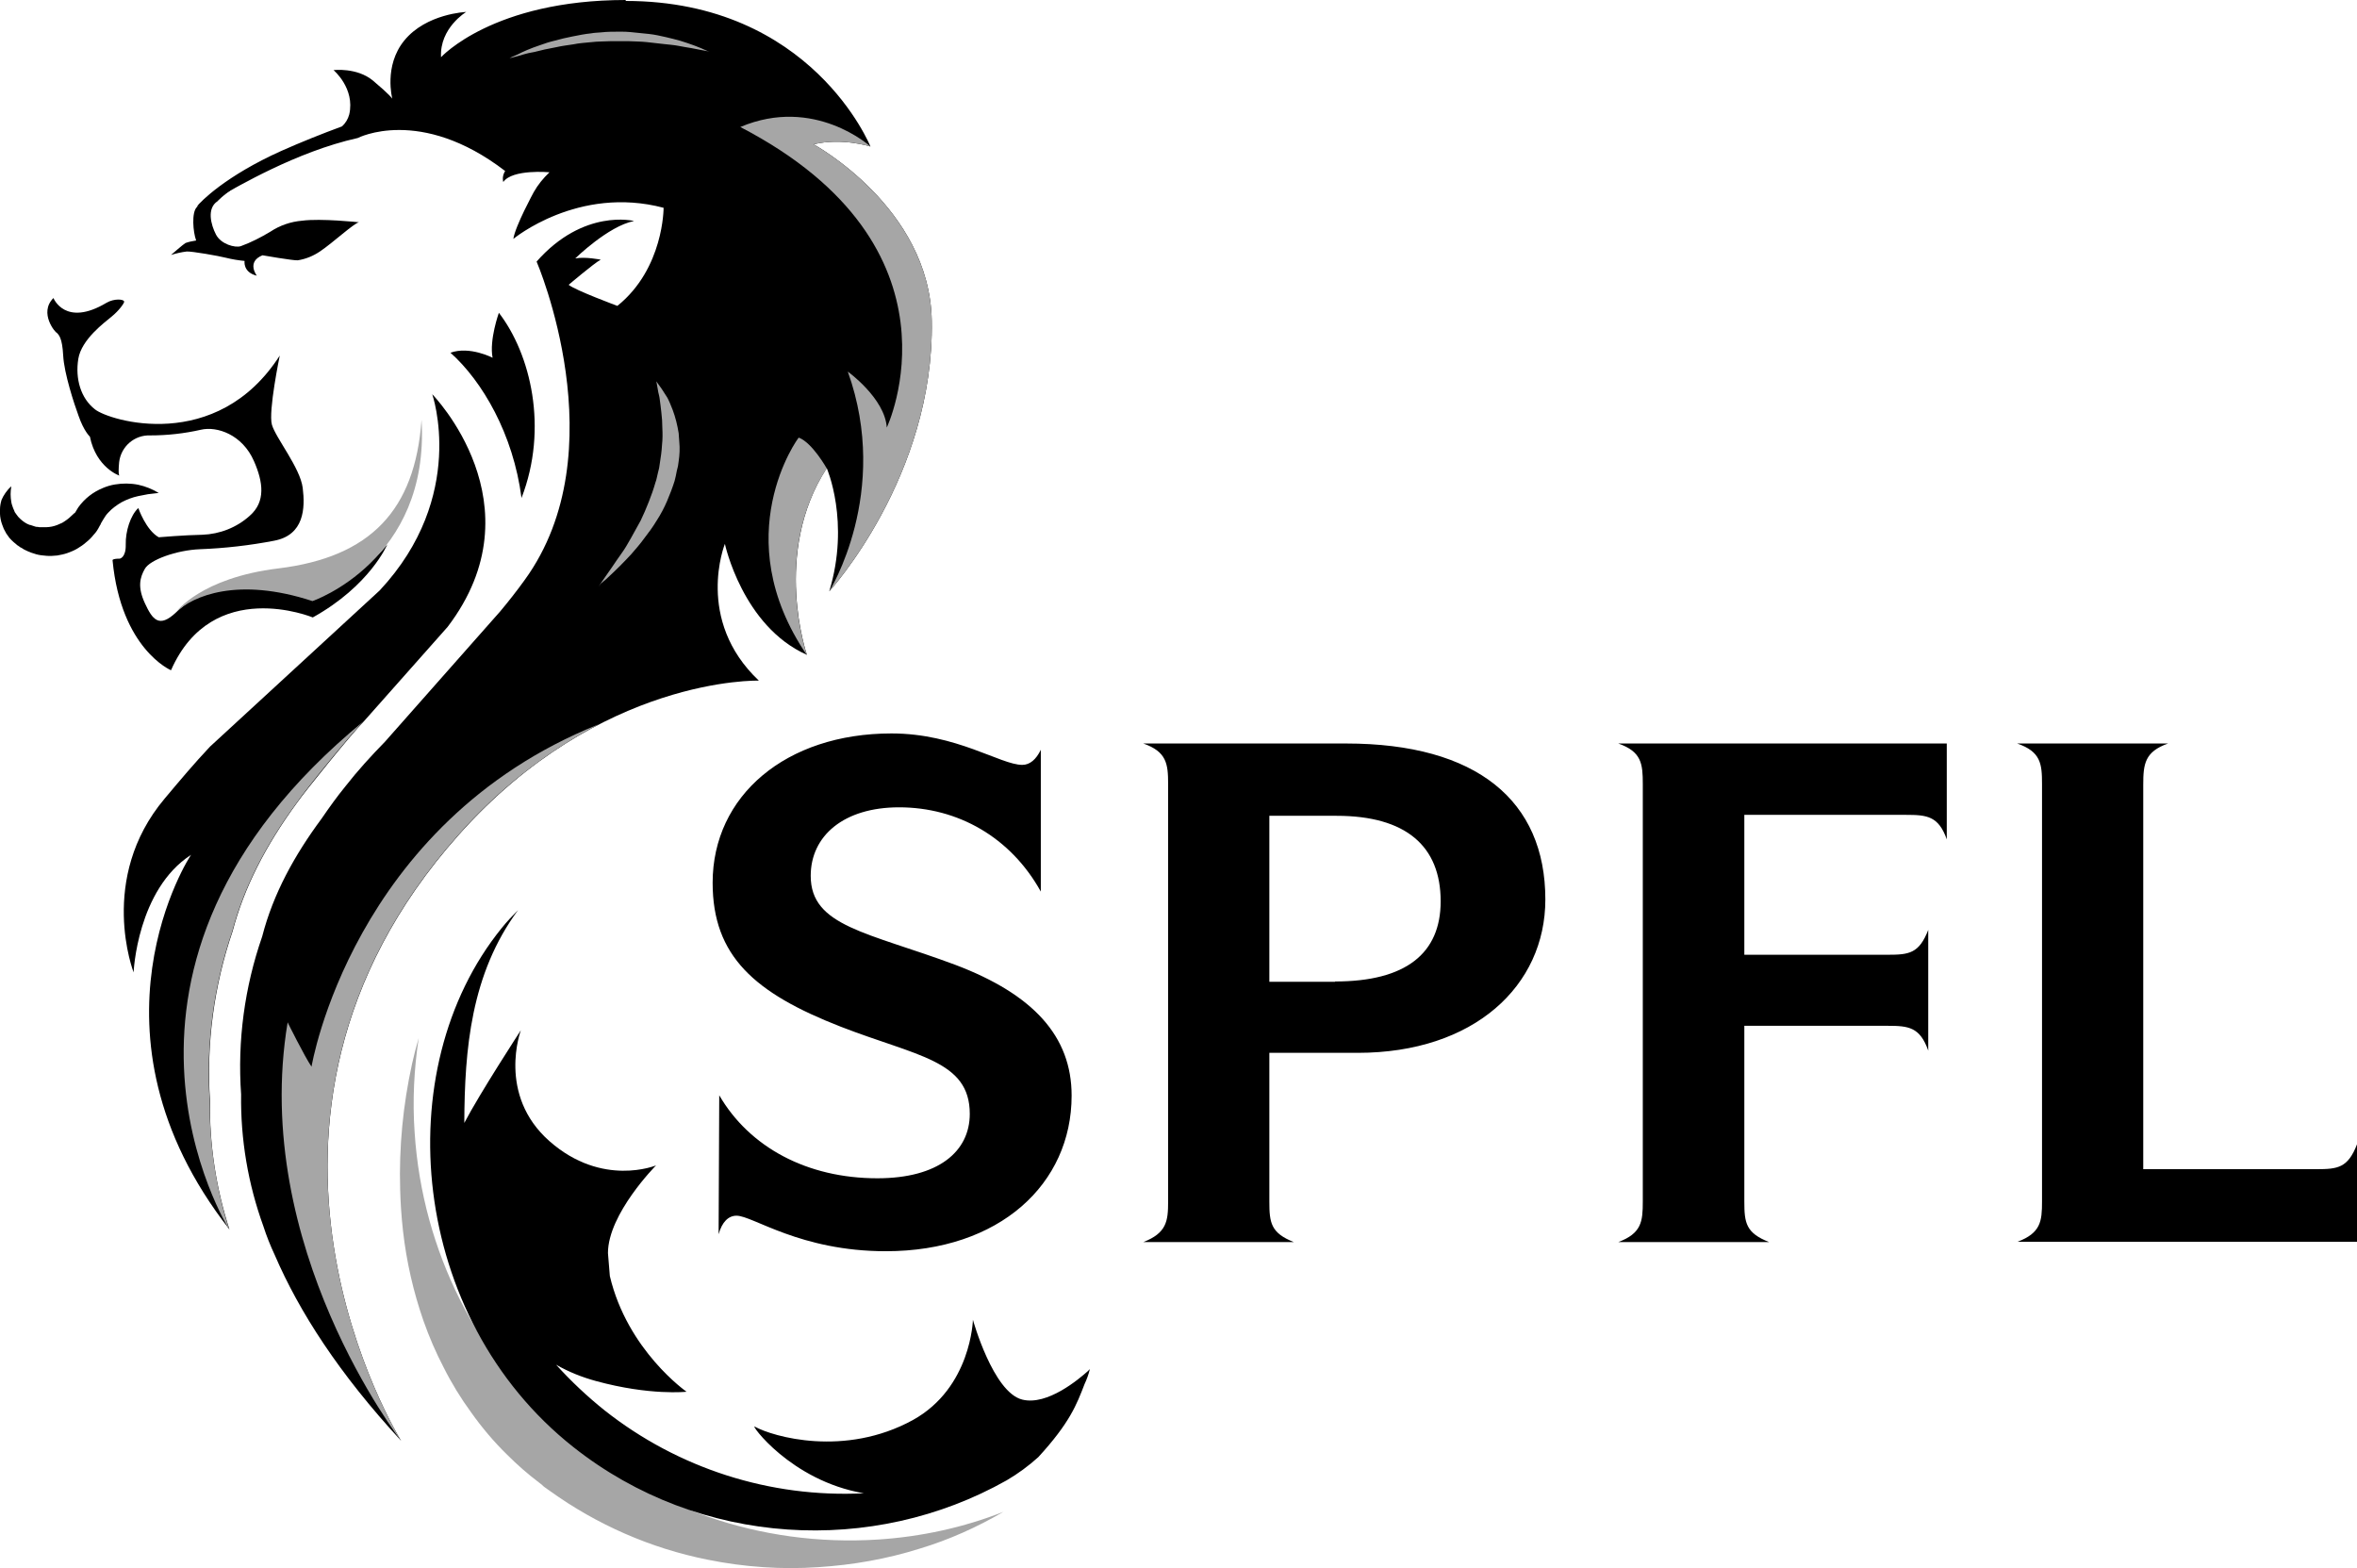
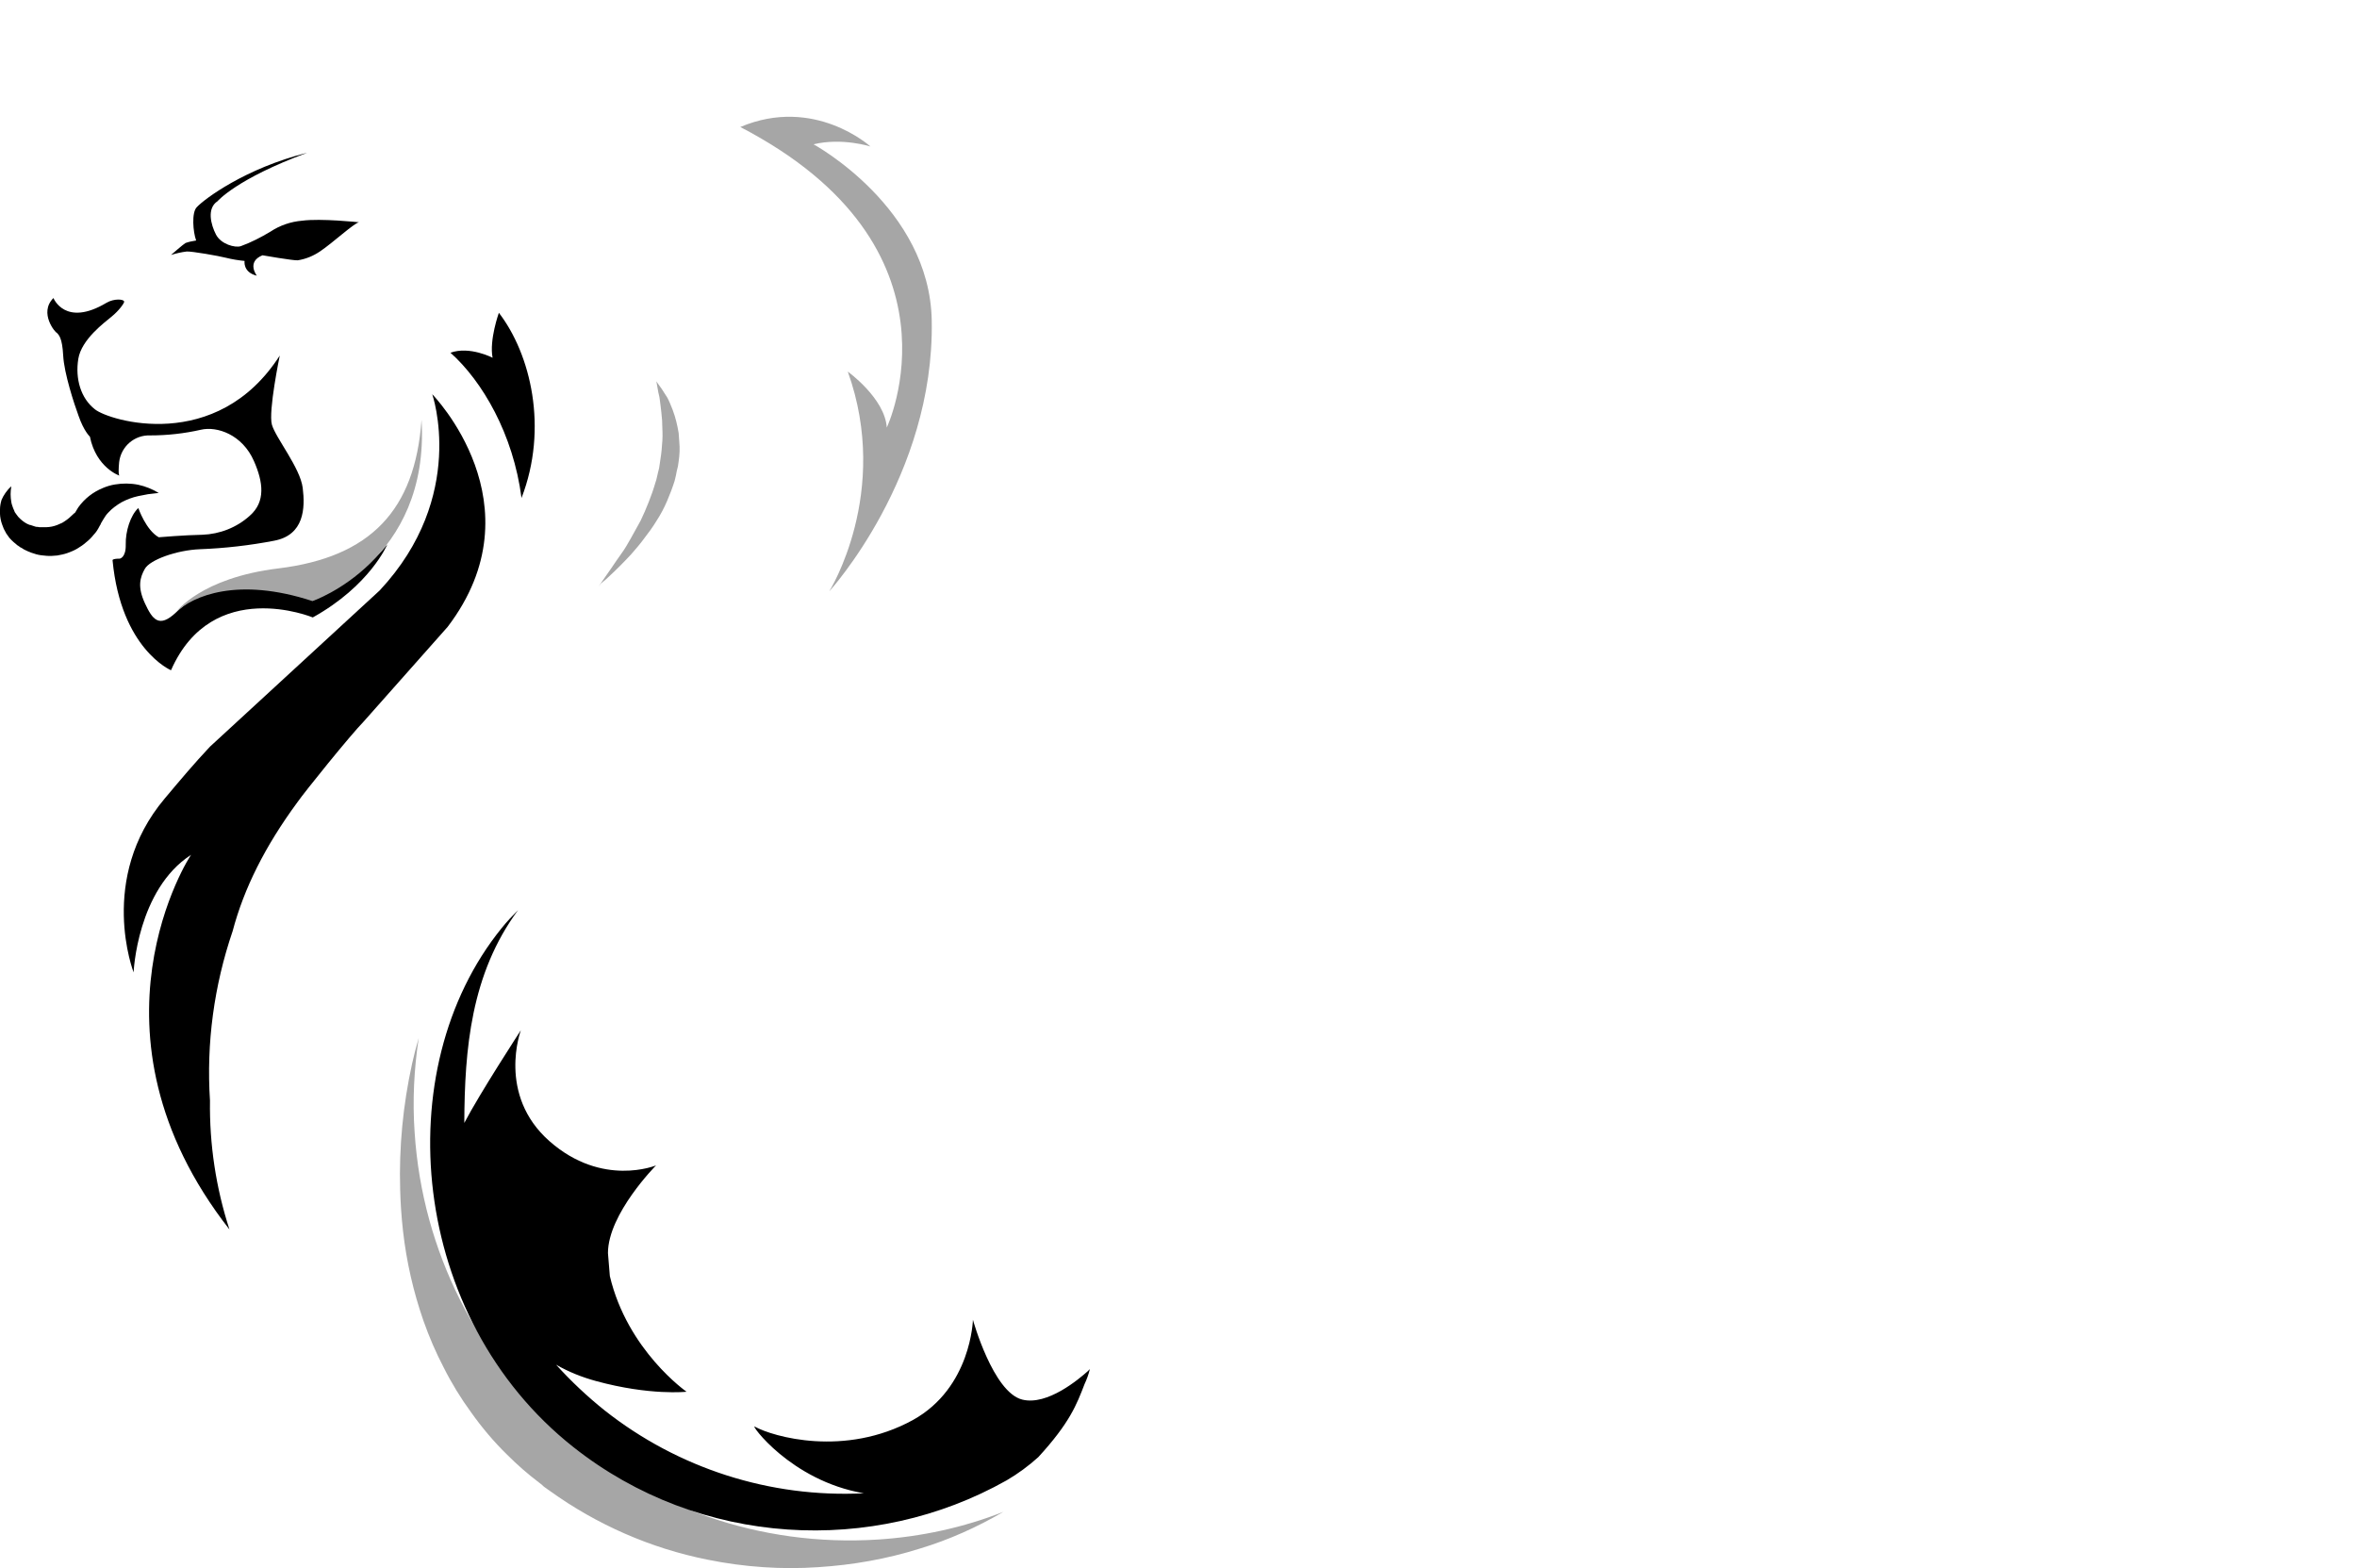
<svg xmlns="http://www.w3.org/2000/svg" id="a" viewBox="0 0 749.8 498.8">
  <path d="M279.5,489.7c-76.5,5-142.6-53-147.6-129.5-.7-10-.2-20.1,1.3-30-.8,2.7-1.5,5.4-2.1,8.1-2.9,13.2-4.2,26.6-3.8,40.1.1,4.2.4,8.6.9,13.1,1.1,9.8,3.3,19.4,6.5,28.6,1.8,5.1,3.9,10,6.4,14.8,2.5,5,5.5,9.9,8.8,14.4,3.4,4.8,7.2,9.3,11.4,13.4,3.2,3.2,6.6,6.2,10.2,8.9l.9.7.4.4.5.4,1.7,1.2c14.9,10.7,32,18.2,50,21.8,5.9,1.2,11.8,2,17.8,2.4,5.8.4,11.7.4,17.5,0,11-.7,21.8-2.6,32.3-5.9,9.3-2.8,18.2-6.8,26.6-11.7h0c-12.7,5-26.1,7.9-39.7,8.8" fill="#a6a6a6" stroke-width="0" />
-   <path d="M649.6,382.2v-132.8c0-6.5-.4-10.3-7.9-12.9h48c-7.4,2.6-7.9,6.5-7.9,13.1v122.3h55.1c6.8,0,10-.4,12.9-7.9v31h-108c7.4-2.8,7.8-6.5,7.8-12.8M554.9,382.2c0,6.8.5,10,7.9,12.9h-48c7.4-2.8,7.8-6.5,7.8-12.9v-132.8c0-6.5-.4-10.3-7.8-12.9h104.5v30.5c-2.6-7.4-6.3-7.8-12.9-7.8h-51.5v44.5h45.6c6.8,0,10-.4,12.9-7.9v38.4c-2.6-7.5-6.3-7.9-12.9-7.9h-45.6v55.9h0ZM491.6,286.1c0,27.5-22.7,48.8-59.7,48.8h-28.1v47.3c0,6.8.5,10,7.8,12.9h-47.9c7.4-2.9,7.9-6.6,7.9-12.9v-132.8c0-6.5-.5-10.3-7.9-12.9h64.5c41.6,0,63.4,18.2,63.4,49.6M424.7,312.2c22.5,0,33.6-8.9,33.6-25.5,0-17.6-11.1-27.2-33.1-27.2h-21.4v52.8h20.9v-.1ZM228.8,348.4c9.6,16.5,27.9,26.4,50.3,26.4,19.4,0,29.4-8.5,29.4-20.5,0-17-16.8-18.3-41-27.7-27.5-10.7-40.8-22.5-40.8-45.8,0-27.7,23.3-47.5,56.9-47.5,20.7,0,34.7,10,41.6,10,2.4,0,4.4-1.7,5.9-4.8v45.1c-9.6-17.3-26.4-26.8-45.1-26.8-17.5,0-28.1,9-28.1,21.8,0,16.1,18.1,17.9,46,28.3,24.8,9.4,37,22.7,37,41.6,0,28.1-22.9,49.5-59.1,49.5-27.3,0-42.3-11.3-47.5-11.3-2.6,0-4.6,2-5.7,5.9l.2-44.2Z" fill="#000" stroke-width="0" />
-   <path d="M199,.3c59.3,0,77.9,46.3,77.9,46.3,0,0-9-2.9-18.1-.7,0,0,37,20.1,37.6,56.1.9,49.5-32.6,86.1-32.6,86.1,6.7-22.1-.8-39.2-.8-39.2-17.5,27-6.3,59.4-6.3,59.4-20.5-9.1-26.1-35.3-26.1-35.3,0,0-9.7,24.1,10.8,43.5,0,0-50.5-1.5-95.5,49.1-81.6,91.6-18.3,192.7-18.3,192.7-19.7-21.3-32.4-41-40.2-59.1-1.4-3-2.6-6-3.6-9.1-4.9-13.5-7.3-27.7-7.1-42h0c-1.2-17,1.1-34.1,6.7-50.2,3.5-13.6,10.3-25.9,18.9-37.5,2.4-3.5,4.9-7,7.6-10.3h0c3.9-5,8.2-9.7,12.6-14.2l36.6-41.4c2.6-3.1,5.2-6.4,7.8-10,29.8-41,3.8-101.3,3.8-101.3,15-17,31-12.9,31-12.9-8.2,1.6-18.7,11.9-18.7,11.9,3.2-.6,8.1.4,8.1.4-2.1,1.1-10.2,8-10.2,8,2,1.7,15.5,6.7,15.5,6.7,14.8-11.9,14.7-31.2,14.7-31.2-27.2-7.2-47.8,9.9-47.8,9.9.6-4.1,6.5-14.9,6.5-14.9,1.3-2.3,3-4.4,5-6.3,0,0-11.8-1.1-14.7,3.1-.3-1.2-.1-2.4.6-3.5-27.1-20.8-46.9-10.5-46.9-10.5-19.8,4.4-38.8,15.9-42.9,18l-8.3,3.8c1.2-1.6,9.3-9.8,26.9-17.7,6.3-2.8,12.8-5.4,19.3-7.8,1.1-1,1.9-2.3,2.3-3.8,1.9-8.3-5-14.1-5-14.1,0,0,7.4-.9,12.5,3.3,5.6,4.7,6.2,5.8,6.2,5.8,0,0-2.8-10.4,3.8-18.5,7-8.6,19.7-9.1,19.7-9.1,0,0-8.5,5.1-8,14.4,0,0,16.5-18.2,58.8-18.2" fill="#000" stroke-width="0" />
-   <path d="M225.7,16.4l-2.7-.5-3.1-.6c-1.2-.2-2.5-.4-4-.7-1.5-.3-3.1-.4-4.8-.6s-3.5-.4-5.3-.6-3.8-.2-5.7-.3h-5.9c-1,0-2,.1-3,.1s-2,.1-3,.2c-2,.2-3.9.3-5.8.7-1.9.3-3.7.5-5.4.9-1.7.4-3.4.6-4.8,1-1.5.4-2.9.7-4.1.9-1.2.3-2.3.6-3.2.9-1.8.5-2.8.7-2.8.7,0,0,.9-.5,2.6-1.2.8-.4,1.8-.9,3-1.4,1.2-.5,2.5-1,4-1.5,1.6-.6,3.2-1.1,4.9-1.5.9-.2,1.8-.5,2.7-.7s1.9-.4,2.8-.6c2-.4,4-.8,6-1,1-.2,2.1-.2,3.1-.3s2.1-.2,3.1-.2c2.1,0,4.2-.1,6.2.1s4,.4,5.9.6,3.6.6,5.4,1,3.2.8,4.7,1.2c2.9.9,5.7,1.9,8.5,3.2l.7.2M99.1,339.3c-2.2-3.2-7.6-14.1-7.6-14.1-11.9,71.4,36.1,133.1,36.1,133.1,0,0-63.3-101.1,18.2-192.7,12.6-14.3,27.6-26.2,44.5-35.1h-.1c-78.3,31.5-91.1,108.8-91.1,108.8" fill="#a6a6a6" stroke-width="0" />
  <path d="M17,94.8s3.7,9.4,16.9,1.5c2.4-1.4,5.6-1.2,5.6-.3,0,.4-1.5,2.7-4.1,4.8-2,1.7-9.5,7.1-10.5,13.4-1,6.3.8,12.5,5.3,16,4.4,3.6,38.7,14.2,58.8-17.1,0,0-3.7,17.8-2.5,22s9,13.7,9.8,20.1.5,15-9.1,16.8c-7.8,1.5-15.7,2.4-23.6,2.7-7.5.3-15.9,3.4-17.5,6.2s-2.4,5.8,0,11,4.5,8,9.9,2.9,15.9-12.9,44-4c0,0,14.6-7,23.2-17.6,0,0-5.5,13.1-23.7,23.2,0,0-31.9-13.2-45.1,16.8,0,0-15.9-6.7-18.6-35,0,0-.1-.5,2.3-.5,0,0,2-.3,1.9-4.5s1.5-9.3,4-11.6c0,0,2.4,7,6.5,9.3,0,0,8.2-.7,13.9-.8,5.5-.2,10.9-2.3,15-6,5.2-4.5,4.3-10.8,1.4-17.4-3.7-8.5-11.8-11.2-16.9-10-5.3,1.2-10.7,1.8-16.1,1.8-5-.2-9.3,3.5-9.9,8.5-.4,4.3.1,4.3.1,4.3,0,0-7.4-2.5-9.4-12.4,0,0-1.9-1.7-3.6-6.6-1.4-3.8-4.6-13.5-4.9-19.2s-1.4-6.6-2.1-7.3c-.2.2-5.8-6.2-1-11M97.7,48.6c-19.6,4.9-32.7,14.7-35.1,17.3-1.7,1.7-1.2,7.9-.2,10.6-1.2.2-2.3.4-3.4.8-.7.4-4.6,3.8-4.6,3.8,1.6-.5,3.3-.9,5-1.1,1.6-.1,10.2,1.4,12.5,2,2,.5,3.9.8,5.9,1,0,0-.6,3.6,3.9,4.7,0,0-3.4-4.4,1.8-6.5,0,0,9.7,1.7,11.2,1.6,2.6-.4,5-1.4,7.2-2.9,4-2.7,10.7-8.9,12.3-9.2,0,0-12.1-1.3-18.1-.5-3.6.3-7.1,1.5-10.1,3.5-3,1.8-6.1,3.4-9.4,4.6-1.8.6-6.3-.6-7.9-3.7-1.6-3.1-3-8.3.5-10.6,0,0,6-7.1,28.5-15.4" fill="#000" stroke-width="0" />
  <path d="M73,391.1c-4.3-13.2-6.4-27.1-6.2-41-1.2-18.3,1.3-36.6,7.2-53.9,3.6-13.6,10.3-27,20.6-41,2.3-3.3,16.8-21.3,21.2-25.8l26.6-30c29.6-38.9-4.9-74-4.9-74,0,0,11.3,32.4-16.7,62.4l-54,49.7c-5,5.3-9.7,10.9-14.4,16.5-21.5,25.5-9.9,55.3-9.9,55.3,0,0,1.1-26.3,18.3-37.4-.1-.1-37,56.3,12.2,119.2" fill="#000" stroke-width="0" />
-   <path d="M115.7,229.4c-4.5,4.5-19,22.5-21.2,25.8-10.3,14-17,27.4-20.6,41-5.9,17.3-8.4,35.7-7.2,53.9-.1,13.9,2,27.8,6.2,41,.1,0-52.7-83.3,42.8-161.7" fill="#a6a6a6" stroke-width="0" />
  <path d="M3.6,154.7c-.3,1.7-.3,3.3,0,5,.1.7.4,1.4.6,2,.2.4.4.9.5,1.2l.5.7.6.8.7.7.7.6.7.5c.5.3,1,.6,1.6.8h.1s-.3-.2-.2-.1h0l.3.1.6.2c.3.1.6.2.9.3.3.1.5.1.8.1.3.1.6.1.9.1h1.8c.6,0,1.2-.1,1.8-.2.6-.1,1.1-.3,1.7-.5.5-.2,1.1-.5,1.6-.7,1-.6,2-1.3,2.8-2.1.4-.4.9-.8,1.3-1.2l-.2.5c.3-.7.8-1.4,1.2-2.1,2-2.8,4.7-4.9,7.9-6.2,1.2-.5,2.5-.9,3.8-1.1,2.4-.4,4.9-.4,7.4.1,2.3.5,4.5,1.4,6.5,2.6l-3.4.4c-1,.2-2.1.4-3.1.6-1.9.4-3.7,1.1-5.4,2-1.5.9-2.9,1.9-4.1,3.2-.6.6-1.1,1.3-1.5,2l-.6,1c-.2.3-.3.5-.4.8h0l-.3.5c-.5,1-1.1,2-1.9,2.8-.7.9-1.5,1.7-2.4,2.4-.9.8-1.8,1.4-2.8,2s-2,1-3.1,1.4-2.2.6-3.3.8c-1.1.1-2.3.2-3.4.1s-2.3-.2-3.3-.5c-1.1-.3-2.2-.7-3.2-1.2-.5-.2-1-.5-1.4-.8l-.6-.3-.2-.2h0l-.2-.1h0l-.1-.1-.2-.1c-.9-.7-1.8-1.5-2.6-2.4l-1-1.4-.8-1.5c-.4-1-.8-2-1-3.1-.1-.6-.2-1.1-.2-1.7v-1.3c0-1.1.2-2.1.5-3.1.6-1.4,1.7-3.1,3.1-4.3" fill="#000" stroke-width="0" />
  <path d="M190.4,186.6l2-2.9,2.3-3.3c.9-1.3,1.8-2.7,2.9-4.2s2.1-3.2,3.1-5,2-3.6,3.1-5.6c.9-1.9,1.8-3.9,2.6-6,.8-2,1.5-4,2.1-6.1.4-1,.5-2,.8-3.1.3-1,.5-2,.6-3,.3-1.9.6-3.9.7-5.9.2-1.8.2-3.6.1-5.4,0-1.6-.1-3.2-.3-4.8-.2-1.5-.3-2.9-.5-4.1-.1-1.2-.5-2.2-.6-3.1-.3-1.7-.5-2.8-.5-2.8,0,0,.6.9,1.7,2.4.5.8,1.1,1.7,1.8,2.8.6,1.1,1.1,2.4,1.7,3.9.9,2.4,1.5,4.9,1.9,7.4.1.9.1,1.9.2,2.8.2,2,.1,4.1-.2,6.1-.1,1.1-.3,2.1-.6,3.1-.2,1.1-.4,2.1-.7,3.2-.7,2.2-1.5,4.3-2.4,6.4s-2,4.2-3.3,6.2c-1.2,2-2.6,3.9-4,5.7-1.3,1.8-2.8,3.5-4.1,5-2.3,2.5-4.8,5-7.3,7.3-.9.9-1.8,1.5-2.3,2l-.8,1M134.1,133.6c2.7,44.8-34.7,57.6-34.7,57.6-23.8-7.8-38-1.6-43.4,3.5,0,0,7.8-10.9,32.6-13.9,29.3-3.6,43.4-18.5,45.5-47.2" fill="#a6a6a6" stroke-width="0" />
  <path d="M165.9,158.4c8.6-22.2,2.9-45.8-7.2-58.9,0,0-3.1,8.6-2,14.3,0,0-7.3-3.8-13.4-1.6,10.1,9,20,25.9,22.6,46.2" fill="#000" stroke-width="0" />
  <path d="M235.5,40.4c23.6-10,41.4,6.2,41.4,6.2,0,0-9-2.9-18.1-.7,0,0,37,20.1,37.6,56.1.9,49.5-32.6,86.1-32.6,86.1,0,0,19.7-31.4,5.9-69.9,0,0,11.8,8.5,12.4,17.8,0,0,27.2-57.3-46.6-95.6" fill="#a6a6a6" stroke-width="0" />
-   <path d="M256.7,208.4s-11.3-32.5,6.3-59.4c0,0-4.6-8.2-8.9-9.8-.1-.1-23.2,31.4,2.6,69.2" fill="#a6a6a6" stroke-width="0" />
  <path d="M346.7,435.5l-.7.7c-2.7,2.4-12.8,11-20.8,9-9.3-2.3-15.7-25.4-15.7-25.4,0,0-.5,21.6-19.1,31.9-21.7,11.9-44.5,5.3-50.3,2.1-1.7-1.2,11.3,17.2,34.7,21.2-29.8,1.5-59.1-7.9-82.5-26.4-5.5-4.4-10.7-9.3-15.4-14.5,4,2.3,8.3,4,12.7,5.2,17.2,4.7,28.8,3.4,28.8,3.4,0,0-18.8-13.1-24.4-36.8l-.6-7.3c0-12.5,15.3-27.9,15.3-27.9,0,0-17.1,7.1-33.9-7.7s-9.1-35.3-9.1-35.3c0,0-13.1,20.1-18,29.5.1-23.5,2.1-47.4,17.1-67.7-1.8,1.8-3.6,3.7-5.2,5.7-36.6,45.1-29.1,124.1,22.8,165.1,40.3,31.9,95.4,34.5,137.8,10.6,3.6-2.1,7-4.6,10.1-7.4h0c10-10.9,12.2-16.7,14.7-23.2.7-1.5,1.3-3.1,1.7-4.8" fill="#000" stroke-width="0" />
</svg>